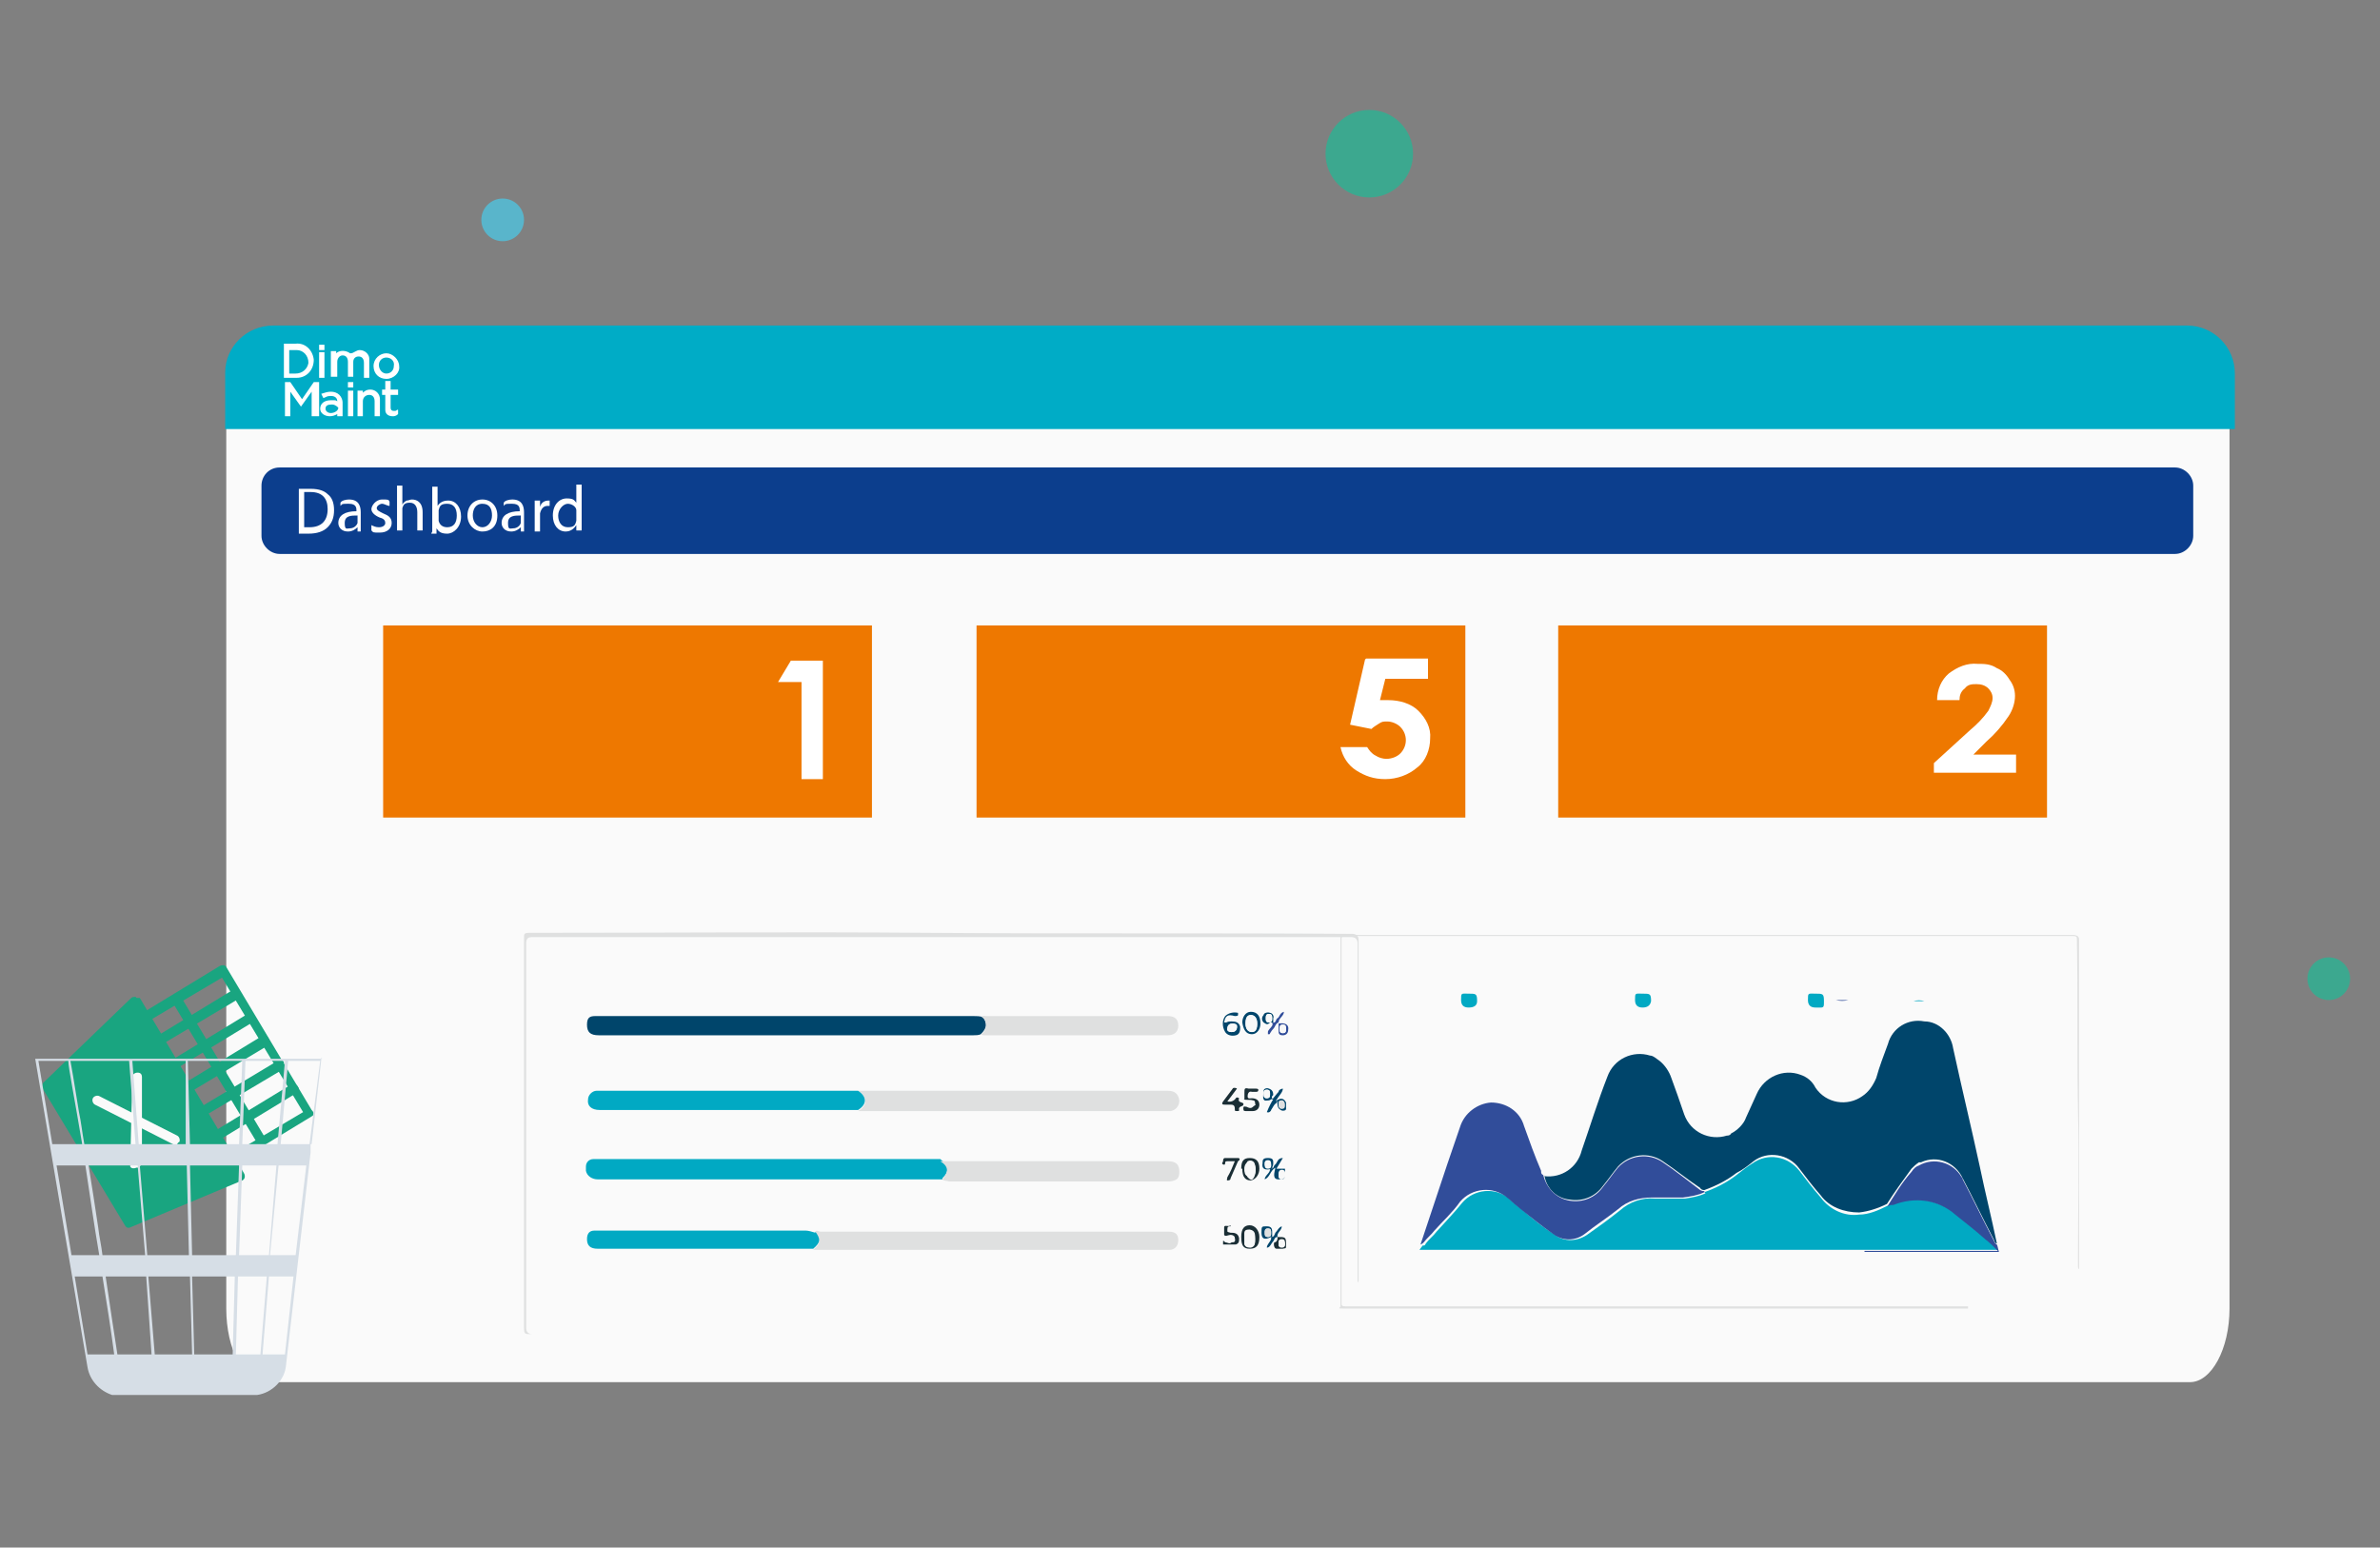
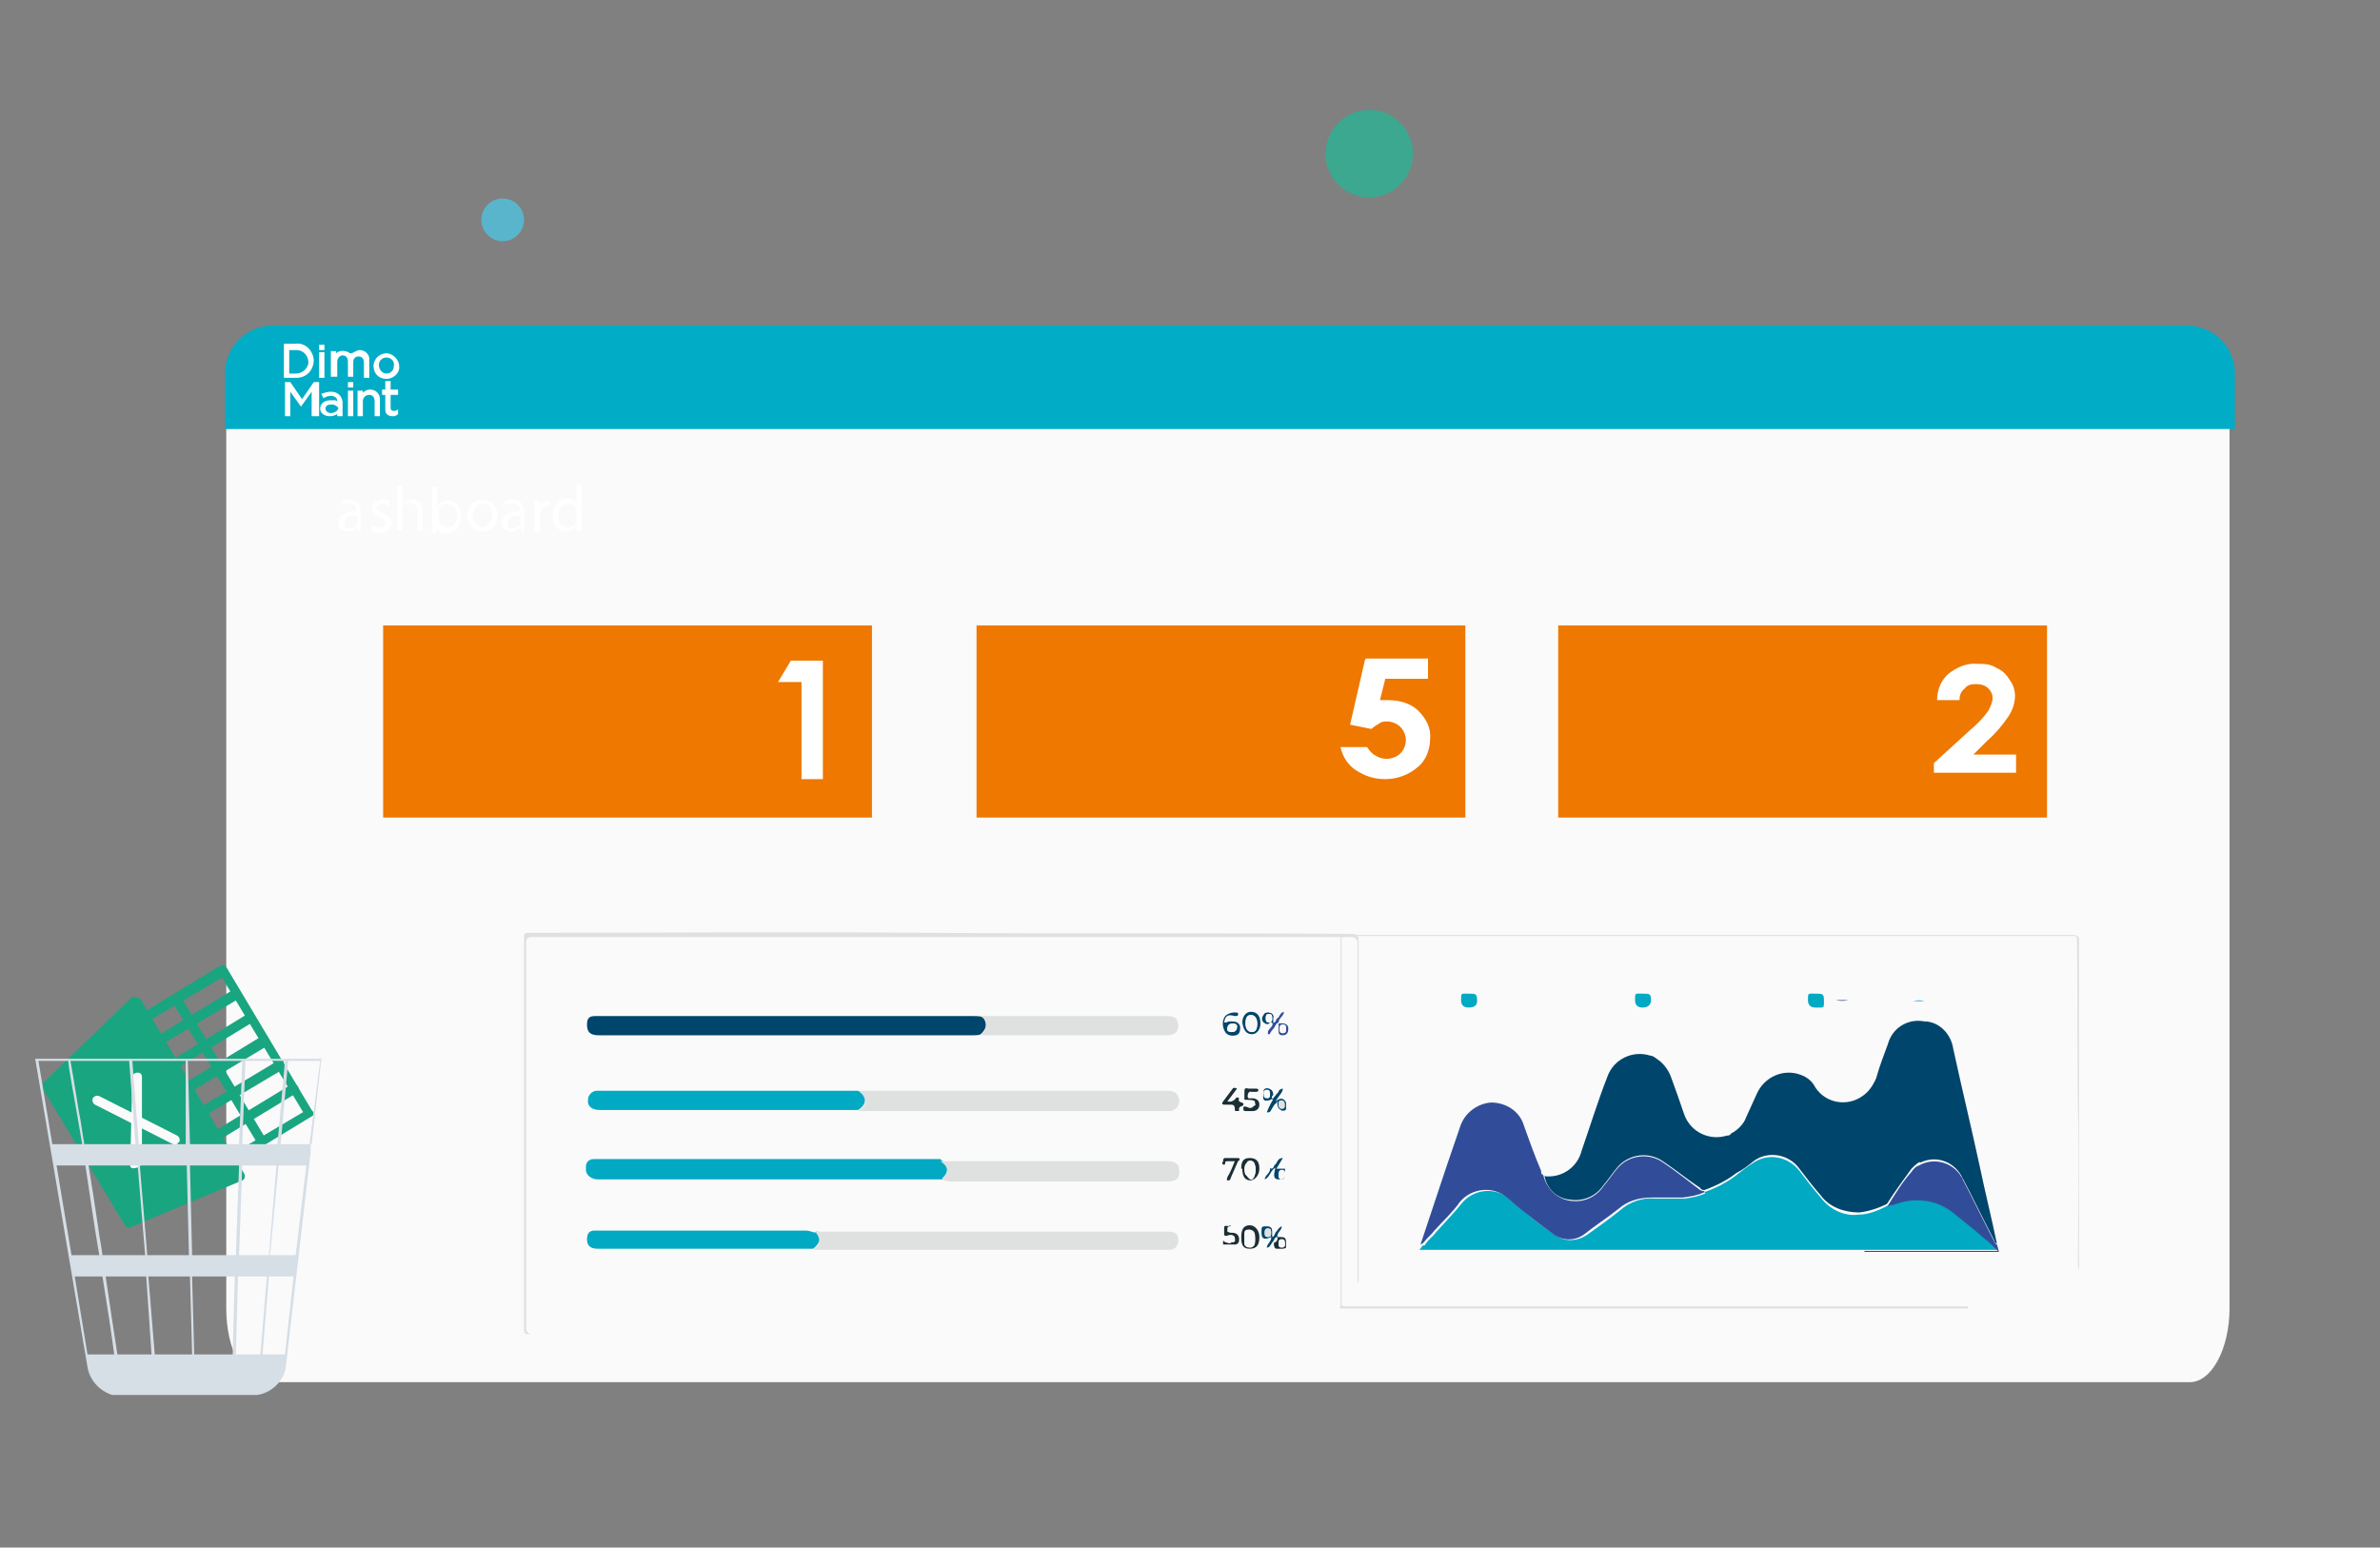
<svg xmlns="http://www.w3.org/2000/svg" id="Calque_1" viewBox="0 0 223 145">
  <rect x="0" y="0" width="223" height="145" fill="#808080" stroke="none" />
  <defs>
    <style>      .st0 {        fill: #0c3e8d;      }      .st1 {        fill: #00acc6;      }      .st2 {        fill: #59b5cb;      }      .st3 {        fill: #1a2e35;      }      .st4 {        fill: #d6dee6;      }      .st5 {        fill: #314d9a;      }      .st6 {        fill: #19a580;      }      .st7 {        fill: #fff;      }      .st8 {        fill: #3ca88f;      }      .st9 {        fill: #fafafa;      }      .st10 {        fill: #f8f8f8;      }      .st11 {        fill: #00456b;      }      .st12 {        fill: #dfe0e0;      }      .st13 {        fill: #ee7800;      }      .st14 {        fill: #01a9c3;      }    </style>
  </defs>
  <g id="Groupe_20353">
    <g id="Groupe_11437">
      <g id="Groupe_11423">
        <path id="Tracé_1814" class="st9" d="M24.9,31.3h180.3c2.1,0,3.7,3.1,3.7,6.9v84.4c0,3.8-1.7,6.9-3.7,6.9H24.9c-2.1,0-3.7-3.1-3.7-6.9V38.2c0-3.8,1.7-6.9,3.7-6.9Z" />
-         <path id="Tracé_1817" class="st0" d="M26.2,43.8h177.6c.9,0,1.7.8,1.7,1.7v4.7c0,.9-.8,1.7-1.7,1.7H26.2c-.9,0-1.7-.8-1.7-1.7h0v-4.7c0-.9.7-1.7,1.7-1.7h0Z" />
        <path id="Rectangle_1629" class="st1" d="M25.6,30.5h179.3c2.5,0,4.5,2,4.5,4.5v5.2H21.1v-5.3c0-2.4,2-4.4,4.5-4.4Z" />
      </g>
      <rect id="Rectangle_3445" class="st13" x="35.9" y="58.6" width="45.8" height="18" />
      <rect id="Rectangle_3446" class="st13" x="91.5" y="58.6" width="45.8" height="18" />
      <rect id="Rectangle_3447" class="st13" x="146" y="58.6" width="45.8" height="18" />
      <path id="Tracé_13438" class="st7" d="M74.1,61.9h3v11.1h-2v-9.1h-2.2l1.2-2Z" />
      <path id="Tracé_13439" class="st7" d="M183.6,65.6h-2.1c0-1,.4-1.9,1.1-2.5.8-.6,1.7-1,2.7-.9.6,0,1.2,0,1.8.4.5.2.9.6,1.2,1.1.3.4.5.9.5,1.5s-.2,1.3-.6,1.9c-.6.9-1.3,1.7-2.1,2.4l-1.2,1.2h4v1.7h-7.7v-.9l3.4-3.1c.6-.5,1.2-1.1,1.7-1.8.2-.4.4-.8.4-1.2s-.2-.7-.4-.9c-.3-.3-.7-.4-1.1-.4s-.8,0-1.1.4c-.4.3-.5.7-.5,1.1Z" />
      <path id="Tracé_13440" class="st7" d="M128,61.7h5.8v1.9h-4l-.5,2c0,0,.3,0,.4,0h.4c1,0,2.1.3,2.8,1,.7.7,1.2,1.6,1.1,2.6,0,1-.4,2.1-1.2,2.7-.8.7-1.9,1.1-3,1.1s-1.9-.3-2.7-.8c-.8-.5-1.3-1.3-1.5-2.2h2.5c.2.3.4.6.8.8.3.2.7.3,1,.3.5,0,1-.2,1.3-.5.7-.7.7-1.8,0-2.5h0c-.3-.3-.8-.5-1.2-.5s-.5,0-.8.2-.5.3-.7.5l-2-.4,1.4-6.1Z" />
      <g id="Groupe_11424">
        <g id="Groupe_4123">
          <path id="Tracé_2265" class="st7" d="M30.9,39c-.5,0-.9-.3-.9-.7h0c0-.5.4-.8,1-.8s.4,0,.6.1c0-.3-.2-.5-.6-.5s-.4.1-.7.2h0l-.2-.4h0c.3-.1.6-.2.9-.2s.6.1.8.3.3.5.3.7v1.3h-.5v-.2c-.2.1-.4.2-.7.2ZM36.8,39c-.4,0-.7-.2-.7-.6h0v-1.4h-.3v-.5h.3v-.8h.5v.8h.7v.5h-.7v1.2c0,.2.1.3.3.3s.2,0,.3-.1h.1c0-.1,0,.4,0,.4h0c-.2.2-.4.2-.5.2h0ZM35.6,39h-.5v-1.4c0-.4-.2-.6-.5-.6s-.6.2-.6.6h0v1.4h-.5v-2.4h.5v.2c.2-.2.4-.3.7-.3.5,0,.9.4.9.9h0c0,.1,0,1.6,0,1.6ZM33.1,39h-.5v-2.4h.5v2.4ZM29.7,39h-.5v-2.3l-1,1.4h0l-1-1.4v2.3h-.5v-3.2h.5l1.1,1.6,1.1-1.6h.5v3.2ZM31.1,37.9c-.4,0-.6.1-.6.4h0c0,.2.2.4.5.4s.7-.2.7-.5h0c-.3-.3-.5-.3-.6-.3h0Z" />
          <path id="Tracé_2266" class="st7" d="M36.2,35.5c-.7,0-1.2-.5-1.2-1.2h0c0-.7.6-1.2,1.2-1.2s1.2.6,1.2,1.2h0c.1.6-.5,1.2-1.2,1.2h0ZM34.6,35.4h-.5v-1.4c0-.4-.2-.6-.5-.6s-.5.2-.5.5v1.4h-.5v-1.4c0-.4-.2-.6-.5-.6s-.5.3-.5.6h0v1.4h-.6v-2.4h.5v.2c.3-.3.9-.3,1.3,0h.1c.2,0,.5-.3.8-.3.5,0,.9.4.9.8h0v1.8ZM30.4,35.4h-.5v-2.4h.5v2.4ZM27.7,35.4h-1.1v-3.2h1.1c.9-.1,1.6.6,1.7,1.5h0c0,1-.7,1.7-1.6,1.7h-.1ZM36.2,33.5c-.4,0-.7.3-.7.7h0c0,.4.3.8.7.8h0c.4,0,.7-.3.7-.7h0c.1-.5-.3-.8-.7-.8h0ZM27.1,35h.6c.6,0,1.1-.4,1.2-1h0c0-.7-.5-1.2-1.1-1.2h-.7v2.2Z" />
        </g>
        <g id="Groupe_4125">
          <g id="Groupe_4124">
            <path id="Tracé_2267" class="st7" d="M30.4,32.8h-.5v-.5h.5v.5Z" />
          </g>
        </g>
        <g id="Groupe_4126">
          <path id="Tracé_2268" class="st7" d="M33.1,36.3h-.5v-.5h.5v.5Z" />
        </g>
      </g>
      <circle id="Ellipse_1208-2" class="st8" cx="128.3" cy="14.4" r="4.1" />
-       <circle id="Ellipse_1209" class="st8" cx="218.2" cy="91.7" r="2" />
      <circle id="Ellipse_1210" class="st2" cx="47.1" cy="20.6" r="2" />
      <g id="Groupe_11425">
        <path id="Tracé_6081" class="st11" d="M91.9,96.9c-.2.1-.5.1-.7.1h-35.1c-.8,0-1.1-.3-1.1-1s.3-.8.8-.8h35.4c.3,0,.6,0,.9.1.4.6.4,1-.2,1.6Z" />
        <path id="Tracé_6082" class="st14" d="M88.3,110.5c-.2,0-.4,0-.6,0h-31.7c-.5,0-1-.3-1.1-.8v-.4c0-.4.3-.7.7-.7h32.5c.8.6.9,1.1.2,1.8Z" />
        <path id="Tracé_6083" class="st12" d="M76.4,115.4c.1-.2.3,0,.5,0h32.6c.7,0,.9.3.9.8s-.3.9-.8.9h-33.4c.7-.6.7-.9.2-1.6Z" />
        <path id="Tracé_6084" class="st12" d="M80.4,102.2h29c.7,0,1,.3,1.1.9,0,.5-.3.9-.8,1h-29.3c.9-.5.9-1.3,0-1.9Z" />
        <path id="Tracé_6085" class="st14" d="M80.4,102.2c.9.6.8,1.3,0,1.8h-24.2c-.8,0-1.2-.4-1.1-1,0-.4.4-.8.8-.8h24.6Z" />
        <path id="Tracé_6086" class="st12" d="M88.3,110.5c.6-.7.6-1.2-.2-1.7h21.3c.8,0,1.1.3,1.1,1s-.3.8-.9.9h-20.7c-.2-.1-.4,0-.6-.2Z" />
        <path id="Tracé_6087" class="st14" d="M76.4,115.4c.5.7.5,1-.2,1.6h-20.2c-.7,0-1-.3-1-.9s.3-.8.7-.8.4,0,.6,0h19.2c.2,0,.6.1.9.2Z" />
        <path id="Tracé_6088" class="st12" d="M91.9,96.9c.5-.3.6-.8.4-1.3,0-.1-.2-.2-.3-.3,0-.2.3-.1.4-.1h17c.7,0,1,.3,1,.9s-.4.9-1,.9h-17.1c-.2,0-.3,0-.4-.1Z" />
        <path id="Tracé_6089" class="st12" d="M127.2,120.2v-31.8q0-.6-.6-.6H49.9c-.4,0-.6.1-.6.6v36q0,.6.6.6c11.5,0,23.1,0,34.6,0,11.3,0,22.6,0,33.9,0,0,0,.2,0,.3,0H49.7c-.5,0-.6,0-.6-.6v-36.5c0-.4,0-.5.5-.5,12.5,0,24.9-.1,37.4,0,13.2.1,26.5,0,39.7.1q.6,0,.6.6v31.9h0Z" />
        <path id="Tracé_6090" class="st11" d="M114.9,95.8c.2-.1.3-.1.5-.1.4,0,.7.1.8.5,0,.3,0,.7-.4.8-.4.1-.8,0-1-.3-.3-.5-.3-1.1,0-1.5.3-.3.8-.4,1.2-.3,0,0,0,.1,0,.2,0,.1-.2.1-.3.1-.7-.2-.9,0-1,.6ZM115.5,95.9c-.2,0-.5.1-.5.4s.2.4.4.4.5-.1.5-.4-.2-.4-.4-.4h0Z" />
        <path id="Tracé_6091" class="st3" d="M116.3,109.5c0-.7.2-1,.8-1s.9.3.9,1c0,.5-.3,1-.8,1.1h0c-.5,0-.8-.3-.8-1.1ZM116.6,109.5c0,.3,0,.6.3.7s.5,0,.6,0c.2-.4.2-.9,0-1.3-.2-.2-.4-.2-.6-.1-.2.3-.3.6-.3.8h0Z" />
        <path id="Tracé_6092" class="st3" d="M117.1,117c-.6,0-.8-.3-.8-1.1s.3-1.1.8-1.1.9.5.9,1.1h0c0,.8-.3,1.1-.9,1.1ZM116.6,116c0,.2,0,.3,0,.5s.3.4.6.3h0c.4,0,.4-.4.4-.8s0-.7-.5-.8c-.2,0-.5,0-.5.3s0,.3,0,.5h0Z" />
        <path id="Tracé_6093" class="st11" d="M118.1,95.9c0,.5-.3,1-.8,1h0c-.6,0-.8-.5-.9-1.1,0-.5.3-1,.8-1h0c.6,0,.9.4.9,1.1ZM116.7,95.9c0,.5.2.8.6.8s.5-.3.5-.8-.2-.8-.6-.8-.5.3-.5.8h0Z" />
        <path id="Tracé_6094" class="st3" d="M115.3,114.9c.2,0,.6,0,.6,0s-.4,0-.6,0-.3,0-.3.3,0,.2.3.3c.3,0,.7,0,.8.5,0,.3,0,.5-.3.6-.4,0-.8,0-1.2,0,0,0,0,0,0-.2s0-.2.2,0c.2,0,.4.2.6,0,.2,0,.4,0,.3-.4,0-.2-.2-.3-.4-.3s-.5.2-.6,0v-.7c0-.3.4,0,.6-.2Z" />
        <path id="Tracé_6095" class="st3" d="M116.6,103c0-.2,0-.4,0-.6,0-.4,0-.5.4-.4h.7c0,0,.2,0,.2.1s0,.2-.2.2h-.4c-.3-.1-.4.2-.4.4,0,.3.2.2.4.2.4,0,.7.2.7.6s-.3.6-.6.6h-.7c-.2,0-.2-.1-.2-.3s.2-.1.3-.1c.2.1.4.2.6,0s.3-.1.2-.3c0-.1,0-.3-.2-.3-.3-.1-.6,0-.9-.1Z" />
        <path id="Tracé_6096" class="st3" d="M115.9,102l-.9,1.2q.5.1.8-.3c0-.1.2-.1.3,0h0c-.2.5.5.3.4.6,0,.2-.5.1-.4.5,0,.1,0,.1-.2.1s-.2,0-.2-.2c0-.4-.2-.4-.5-.4h-.4c-.2,0-.4,0-.2-.3.3-.4.6-.8.9-1.2,0-.1.3-.1.4,0Z" />
        <path id="Tracé_6097" class="st11" d="M119.1,109.5c.3,0,.2-.3.4-.4.2-.2.2-.6.7-.6l-.6,1c.3,0,.6,0,.8,0,0,0,0,.3,0,.5s0,.5-.4.5h-.2c-.6,0-.4-.6-.3-1.1-.5.3-.5.9-1,1.1,0-.4.6-.6.5-1.1h0ZM120.4,110c0-.2,0-.4-.3-.4s-.3.3-.3.5,0,.4.3.4.3-.3.3-.5h0Z" />
        <path id="Tracé_6098" class="st3" d="M115.7,108.8h-.7c0,0-.2,0-.2.1s0,.3-.2.2,0-.2,0-.3,0-.3.2-.3h1.2c.2,0,.2.2,0,.3-.2.5-.5,1.1-.7,1.6,0,.2-.2.2-.3.2s0-.2,0-.3c.3-.5.5-1,.7-1.5Z" />
        <path id="Tracé_6099" class="st5" d="M119.2,95.8c.4.1.3-.3.5-.4s.2-.5.6-.6c0,.4-.5.6-.5,1h0c-.3.1-.3.4-.5.6s-.2.3-.3.4c0,.1,0,.1-.2.1h0c0-.1,0-.1,0-.2,0-.2.3-.4.4-.6s0-.2,0-.2h0Z" />
        <path id="Tracé_6100" class="st11" d="M119.1,115.9c-.6.3-.9.2-.9-.4s0-.6.5-.6.5.3.5.6h0c0,.2,0,.3,0,.4h0ZM118.5,115.5c0,.2,0,.4.3.4s.3-.2.3-.4,0-.4-.3-.4-.3.2-.3.4h0Z" />
        <path id="Tracé_6101" class="st5" d="M119.8,95.9c.6-.1,1,.1.9.6,0,.3-.2.5-.5.5h0c-.4,0-.4-.2-.4-.5,0-.3,0-.5,0-.6h0ZM120.5,96.4c0-.2,0-.4-.3-.4s-.3.2-.3.4,0,.4.3.4.3-.2.3-.4Z" />
        <path id="Tracé_6102" class="st11" d="M119.1,115.9c.3,0,.3-.2.4-.4.2-.2.3-.5.6-.6,0,.4-.5.6-.4,1h0c-.3,0-.3.3-.4.4-.2.2-.3.6-.6.6,0-.3.3-.5.4-.8,0,0,0,0,0-.2h0Z" />
        <path id="Tracé_6103" class="st11" d="M119.2,103c.2-.2.4-.5.6-.7,0-.2.3-.3.4-.3,0,.3-.3.6-.5.9,0,.1-.3.2,0,.4h0c-.3.1-.4.4-.6.7,0,.1-.2.3-.4.2.2-.5.4-.9.6-1.2h0Z" />
-         <path id="Tracé_6104" class="st11" d="M119.2,109.5c-.7.2-1,0-.9-.5,0-.3,0-.5.5-.5s.5.2.5.5-.2.4,0,.5h0ZM118.5,109.1c0,.2,0,.4.3.4s.3-.2.3-.3,0-.4-.3-.4-.3,0-.3.3h0Z" />
        <path id="Tracé_6105" class="st11" d="M119.5,103.2c.5-.4.8-.3,1,.1,0,.2,0,.5,0,.6,0,.2-.4.2-.5.1-.2-.1-.3-.3-.3-.5,0-.1,0-.2,0-.3h0ZM120.1,103.1c-.2,0-.3.2-.3.3s0,.4.2.4.3-.2.3-.4c0,0,0-.3-.2-.3h0Z" />
        <path id="Tracé_6106" class="st11" d="M119.2,103c0-.1-.2.1-.3.1-.2,0-.4.1-.5-.1s0-.5,0-.8c0-.2.3-.3.5-.2.3.1.4.3.4.6,0,0-.3.2,0,.4h0ZM119,102.5c0-.2,0-.4-.3-.4s-.3.2-.3.4,0,.4.3.4.3-.2.3-.4h0Z" />
        <path id="Tracé_6107" class="st3" d="M119.7,115.9c.7,0,.8,0,.8.6s0,.4-.3.5c-.2,0-.4,0-.6,0s-.3-.4-.2-.6c.2,0,.3-.2.3-.4h0ZM119.8,116.5c0,.2,0,.4.3.4s.3-.2.3-.3,0-.4-.3-.4-.3,0-.3.3Z" />
        <path id="Tracé_6108" class="st11" d="M119.2,95.8h-.2c-.3.3-.4.1-.6,0-.2-.2-.2-.5,0-.7h0c0-.2.4-.3.6-.2.2,0,.4.3.3.5,0,.1,0,.3,0,.4ZM119.2,95.4c0-.2,0-.4-.3-.4s-.3.2-.3.4,0,.4.3.4.3-.2.3-.4h0Z" />
        <path id="Tracé_6109" class="st10" d="M115.5,95.9c.3,0,.5.1.4.4s-.2.4-.5.4-.5-.1-.4-.4.2-.4.5-.4Z" />
        <path id="Tracé_6110" class="st10" d="M116.6,109.6c0-.3,0-.5.3-.7.2-.1.5-.1.6.1.2.4.2.9,0,1.3s-.4.2-.6,0c-.2-.3-.3-.6-.3-.8Z" />
        <path id="Tracé_6111" class="st10" d="M116.6,116c0-.2,0-.3,0-.4,0-.2.3-.4.5-.3.4,0,.5.4.5.8s0,.7-.4.8c-.2,0-.5,0-.6-.3h0c0-.3,0-.5,0-.6Z" />
        <path id="Tracé_6112" class="st10" d="M116.7,95.9c0-.5.2-.8.5-.8s.6.3.6.8-.2.8-.5.8-.6-.3-.6-.8Z" />
        <path id="Tracé_6113" class="st10" d="M120.4,110c0,.2,0,.4-.3.4s-.3-.1-.3-.3,0-.4.3-.4.3.2.3.3Z" />
        <path id="Tracé_6114" class="st12" d="M118.5,115.5c0-.2,0-.4.3-.4s.3.2.3.4,0,.4-.3.4-.3-.2-.3-.4Z" />
        <path id="Tracé_6115" class="st10" d="M120.5,96.4c0,.2,0,.4-.3.4s-.3-.2-.3-.4,0-.4.3-.4.3.2.3.4Z" />
        <path id="Tracé_6116" class="st10" d="M118.5,109.1c0-.2,0-.4.3-.4s.3.2.3.4,0,.4-.3.3-.3-.2-.3-.3Z" />
        <path id="Tracé_6117" class="st12" d="M120.1,103.1c.2,0,.3.2.3.4s0,.4-.3.4-.3-.3-.3-.5,0-.3.3-.3Z" />
-         <path id="Tracé_6118" class="st10" d="M119,102.5c0,.2,0,.4-.3.4s-.3-.2-.3-.4,0-.4.3-.4.3.2.3.4Z" />
+         <path id="Tracé_6118" class="st10" d="M119,102.5c0,.2,0,.4-.3.4Z" />
        <path id="Tracé_6119" class="st10" d="M119.8,116.5c0-.2,0-.4.3-.4s.3.2.3.4,0,.3-.3.3-.3,0-.3-.3Z" />
        <path id="Tracé_6120" class="st10" d="M119.2,95.4c0,.2,0,.4-.3.4s-.3-.2-.3-.4,0-.4.3-.4.3.2.3.4Z" />
      </g>
      <path id="Tracé_13442" class="st12" d="M184.4,122.6h-56.7c-.6,0-1.2,0-1.8,0s-.4,0-.3-.2v-34.4c0-.5,0-.4.6-.4h68q.6,0,.6.4v30.9c-.1,0-.1-.2-.1-.3,0-4.9.1-9.8,0-14.7-.1-5.3,0-10.6-.1-15.9,0-.3-.1-.3-.5-.3h-67.9c-.4,0-.5,0-.5.3v34.1c0,.2,0,.3.4.3h58.3Z" />
      <path id="Tracé_13443" class="st11" d="M144.7,110.2c1.6.2,3.1-.8,3.5-2.4.8-2.3,1.5-4.6,2.4-6.9.6-1.7,2.4-2.5,4-2h0c.3,0,.6.3.9.5.5.4.9,1,1.1,1.6.4,1.1.8,2.2,1.2,3.4.6,1.7,2.4,2.5,4,2,.1,0,.3,0,.4-.2.6-.3,1.2-.9,1.4-1.5.3-.7.7-1.5,1-2.2.7-1.6,2.5-2.4,4.1-1.8.6.2,1.1.6,1.4,1.2,1,1.5,3,1.8,4.4.8.6-.4,1-1,1.3-1.7.3-1.1.7-2.1,1.1-3.2.4-1.5,1.9-2.4,3.4-2.1,1.4,0,2.5,1.2,2.7,2.5.8,3.7,1.7,7.4,2.5,11.1.5,2.4,1.1,4.8,1.6,7.2-.2,0-.2-.2-.3-.4-1-1.9-1.9-3.8-2.9-5.7-.7-1.5-2.4-2.2-3.9-1.5h0c-.1,0-.1,0-.2,0-.3.2-.5.4-.7.6-.8,1.1-1.6,2.2-2.3,3.3-.8.4-1.7.7-2.6.8-1.4,0-2.8-.5-3.6-1.6-.7-.8-1.4-1.7-2-2.5-1-1.4-3-1.7-4.3-.7h0c-.5.4-1,.8-1.6,1.1-.9.7-1.9,1.2-3,1.6-.1,0-.3,0-.4-.2-1.2-.8-2.3-1.7-3.5-2.5-1.3-.9-3.1-.7-4.2.5-.5.6-.9,1.2-1.4,1.8-.7,1-1.9,1.5-3.1,1.3-1.2-.1-2.2-1-2.4-2.3Z" />
      <path id="Tracé_13444" class="st14" d="M159.7,111.7c1.1-.4,2.1-.9,3-1.6.5-.4,1-.8,1.5-1.1,1.4-1,3.3-.7,4.4.7h0c.6.8,1.3,1.7,2,2.5.8,1.1,2.2,1.8,3.6,1.6.9,0,1.8-.4,2.6-.8s.4,0,.6-.2c1.9-.8,4.2-.4,5.8.9.9.7,1.9,1.5,2.8,2.3.4.3.8.7,1.2,1.1-6.7,0-13.4,0-20,0h7.1c.1,0,.3,0,.4,0h-41.7c0,0,0,0,0,0l.3-.4c.2,0,.2,0,.3-.2.3-.4.7-.7,1-1.1.8-.9,1.6-1.7,2.4-2.7,1.1-1.3,3.1-1.5,4.4-.4.4.4.9.8,1.3,1.1.9.8,1.9,1.6,3,2.3.9.7,2.1.6,3,0,1-.7,2.1-1.5,3.1-2.3.9-.8,2.1-1.2,3.2-1.1,1,0,1.9,0,2.9,0,.6-.1,1.3-.2,1.9-.5Z" />
      <path id="Tracé_13445" class="st5" d="M159.7,111.7c-.6.3-1.3.4-2,.5-.9,0-1.9,0-2.9,0-1.2,0-2.3.3-3.2,1.1-1,.8-2.1,1.5-3.1,2.3-.9.7-2.1.7-3,0-1-.7-2-1.5-3-2.3s-.9-.8-1.3-1.1c-1.3-1.1-3.3-.9-4.4.4-.7,1-1.6,1.8-2.4,2.7-.3.4-.7.7-1,1.1,0,0-.2.2-.3.2l2.5-7.5c.4-1.2.8-2.3,1.2-3.5.4-1.3,1.6-2.2,2.9-2.3,1.4,0,2.7.8,3.1,2.2.5,1.4,1,2.8,1.6,4.2,0,.2,0,.3.2.4.3,1.2,1.2,2.2,2.5,2.4,1.2.2,2.4-.3,3.1-1.3.5-.6.9-1.2,1.4-1.8,1.1-1.2,2.9-1.4,4.2-.5,1.2.8,2.3,1.7,3.5,2.6.2.1.3.1.4.1Z" />
      <path id="Tracé_13446" class="st5" d="M174.7,117.2c-.1,0-.3,0-.4,0h-7.1c6.7,0,13.3,0,20,0-.4-.4-.8-.8-1.2-1.1-.9-.8-1.8-1.5-2.8-2.3-1.6-1.4-3.8-1.7-5.8-.9-.2,0-.4,0-.6.2.7-1.1,1.4-2.3,2.3-3.3.2-.3.4-.5.7-.6,1.4-.8,3.2-.3,4,1.1h0c0,0,.1,0,.1.2,1,1.9,1.9,3.8,2.9,5.7.1.2.1.3.3.4.1.2.1.4.2.7h-12.6Z" />
      <path id="Tracé_13447" class="st14" d="M153.9,94.4q-.7,0-.7-.7c0-.7,0-.6.7-.6s.8,0,.8.7q-.1.6-.8.6Z" />
      <path id="Tracé_13448" class="st14" d="M137.6,94.4q-.7,0-.7-.7c0-.7,0-.6.7-.6s.8,0,.8.7q0,.6-.8.6Z" />
      <path id="Tracé_13449" class="st14" d="M170.1,94.4q-.7,0-.7-.7c0-.7,0-.6.7-.6s.8,0,.8.7,0,.6-.8.6Z" />
      <path id="Tracé_13450" class="st3" d="M173.7,93.7h5.3c0,0-5.3,0-5.3,0h0Z" />
      <path id="Tracé_13451" class="st3" d="M145.9,93.8h-5.1c0,0,5.1,0,5.1,0h0Z" />
      <path id="Tracé_13452" class="st3" d="M162,93.8h-4.9c0,0,4.9,0,4.9,0h0Z" />
      <path id="Tracé_13453" class="st5" d="M164,93.7c-.5,0-1,0-1.6,0h1.6Z" />
      <path id="Tracé_13454" class="st5" d="M146.2,93.8c.5,0,1,0,1.6,0h-1.6Z" />
      <path id="Tracé_13455" class="st5" d="M172,93.7c.4,0,.8,0,1.2,0-.4.1-.8.1-1.2,0Z" />
      <path id="Tracé_13456" class="st14" d="M155.7,93.8c.4,0,.7,0,1.1,0h-1.1Z" />
      <path id="Tracé_13457" class="st14" d="M180.3,93.8c-.3,0-.7,0-1,0,.3-.1.7-.1,1,0Z" />
      <path id="Tracé_13458" class="st14" d="M139.4,93.8c.3,0,.7,0,1,0-.3,0-.6,0-1,0Z" />
    </g>
    <g id="Groupe_11436">
      <g id="Groupe_11435">
        <g id="Groupe_11432">
          <path id="Tracé_13461" class="st6" d="M12.7,93.4c-.1,0-.3,0-.4.1l-8.3,8c0,.1-.2.4,0,.5l7.7,12.8c.1.2.3.3.5.2l10.5-4.4c.2-.1.3-.3.2-.6h0c0-.1-9.8-16.5-9.8-16.5,0,0-.2,0-.3,0Z" />
          <path id="Tracé_13462" class="st6" d="M29.2,104.6l-7.4,4.5c-.2.1-.5.1-.6-.1s-.1-.5.1-.6h0l7.1-4.2-7.6-12.6-7.1,4.2c-.2.1-.5,0-.6-.2s0-.4.1-.6l7.4-4.5c.2-.1.5-.1.6.1h0l8,13.4c.3.3.2.5,0,.6Z" />
        </g>
        <g id="Groupe_11433">
          <path id="Tracé_13463" class="st9" d="M16.6,107.2c-.1.1-.3.1-.4,0l-7.3-3.7c-.2-.1-.3-.4-.2-.6s.4-.3.6-.2h0l7.3,3.7c.2.1.3.4.2.6h0c-.1,0-.2.2-.2.2h0Z" />
          <path id="Tracé_13464" class="st9" d="M12.8,109.4c-.2.1-.5.1-.6-.1,0-.1,0-.2,0-.2l.2-8.2c0-.2.2-.4.5-.4s.4.2.4.4h0v8.2c-.2.1-.2.3-.4.3Z" />
        </g>
        <g id="Groupe_11434">
          <path id="Tracé_13465" class="st6" d="M24.7,107.3c-.2.1-.5.1-.6-.2l-8-13.3c0-.2,0-.5.2-.6s.4,0,.6.1h0l8,13.4c.1.2,0,.5-.2.6Z" />
          <path id="Tracé_13466" class="st6" d="M27.8,102.4l-7.4,4.5c-.2.1-.5,0-.6-.2s0-.4.1-.6l7.4-4.5c.2-.1.5,0,.6.2.2.2,0,.5-.1.6h0Z" />
          <path id="Tracé_13467" class="st6" d="M26.5,100.2l-7.4,4.4c-.2.1-.5.1-.6-.1s0-.5,0-.6l7.5-4.5c.2-.1.5-.1.6.1,0,.3,0,.5-.2.7h0Z" />
          <path id="Tracé_13468" class="st6" d="M25.2,97.9l-7.5,4.5c-.2.1-.5,0-.6-.2s0-.4,0-.6h0l7.4-4.5c.2-.1.5-.1.6.1.2.3.2.6,0,.7h0Z" />
          <path id="Tracé_13469" class="st6" d="M23.8,95.7l-7.4,4.5c-.2.1-.5.1-.6-.1s0-.5,0-.6h0l7.4-4.5c.2-.1.5,0,.6.2.2.1,0,.4-.1.5Z" />
          <path id="Tracé_13470" class="st6" d="M22.5,93.5l-7.4,4.4c-.2.1-.5.1-.6-.1,0-.2,0-.5,0-.6h0l7.4-4.5c.2-.1.5,0,.6.2.1.2.1.4-.1.6h0Z" />
        </g>
      </g>
      <g id="Groupe_11431">
        <g id="Groupe_11430">
          <g id="Groupe_11429">
            <g id="Groupe_11428">
              <path id="Tracé_13460" class="st4" d="M30.2,99.2H3.3l4.9,28.9c.2,1.2,1.1,2.2,2.3,2.6h.1c.1,0,.2,0,.2,0,.2,0,.4,0,.5,0h12.1c.2,0,.4,0,.7,0,1.4-.2,2.6-1.4,2.7-2.8l2.3-19.9v-.8h.1l.9-7.9v-.2ZM25.2,117.6h-2.8l.3-8.4h3.2l-.7,8.4ZM26.1,109.2h2.6l-1,8.4h-2.4l.8-8.4ZM18.2,126.9l-.2-7.3h4l-.2,7.3h-3.6ZM13.9,119.6h3.9l.2,7.3h-3.5l-.6-7.3ZM14.2,126.9h-3.2c-.3-2-.7-4.5-1.1-7.3h3.8l.5,7.3ZM13.8,117.6l-.7-8.4h4.4l.2,8.4h-3.9ZM18,117.6l-.2-8.4h4.6l-.3,8.4h-4.1ZM17.8,107.2l-.2-7.8h5.1l-.3,7.8h-4.6ZM17.5,107.2h-4.5l-.6-7.8h5v7.8ZM12.7,107.2h-4.8c-.2-1.1-.3-2.1-.5-3-.5-3.1-.7-4.3-.8-4.8h5.5l.6,7.8ZM12.9,109.2l.7,8.4h-4c-.1-.9-.3-1.7-.4-2.6-.3-2-.6-4-.9-5.8h4.6ZM9.3,117.6h-2.6l-1.4-8.4h2.7c.4,2.6.8,5.5,1.3,8.4h0ZM9.6,119.6c.4,2.5.8,5,1.1,7.3h-2.5l-1.2-7.3h2.6ZM22.1,126.9l.2-7.3h2.7l-.6,7.3h-2.3ZM22.7,107.2l.3-7.8h3.7l-.7,7.8h-3.3ZM6.4,99.4c0,.6.6,3.6,1.3,7.8h-2.8l-1.3-7.8s2.8,0,2.8,0ZM26.7,126.9h-2.1l.6-7.3h2.3l-.8,7.3ZM29,107.2h-2.7l.7-7.8h3l-1,7.8Z" />
            </g>
          </g>
        </g>
      </g>
    </g>
  </g>
  <g>
-     <path class="st7" d="M28,45.8c.3,0,.7,0,1.1,0,.8,0,1.3.2,1.6.5.4.3.6.8.6,1.5s-.2,1.2-.6,1.6c-.4.4-1,.6-1.8.6s-.7,0-.9,0v-4ZM28.5,49.4c.1,0,.3,0,.5,0,1.1,0,1.7-.6,1.7-1.7,0-1-.5-1.6-1.6-1.6s-.5,0-.6,0v3.2Z" />
    <path class="st7" d="M33.5,49.8v-.4h0c-.2.2-.5.4-.9.4-.6,0-.9-.4-.9-.8,0-.7.6-1.1,1.7-1.1h0c0-.3,0-.7-.7-.7s-.6,0-.8.2v-.3c.1-.2.5-.3.8-.3.9,0,1.1.6,1.1,1.2v1.1c0,.3,0,.5,0,.7h-.5ZM33.5,48.3c-.6,0-1.2,0-1.2.7s.2.5.5.5.6-.2.7-.5c0,0,0-.1,0-.2v-.5Z" />
    <path class="st7" d="M34.8,49.2c.2.1.4.2.7.2.4,0,.6-.2.6-.4s-.1-.4-.5-.5c-.5-.2-.8-.5-.8-.8s.4-.9,1-.9.6,0,.7.2v.4c-.2,0-.5-.2-.7-.2s-.5.2-.5.4.2.3.6.5c.5.2.8.4.8.9s-.4.9-1.1.9-.6,0-.8-.2v-.4Z" />
    <path class="st7" d="M37.2,45.5h.5v1.8h0c0-.1.2-.3.4-.4.2,0,.3-.1.5-.1.4,0,1,.2,1,1.2v1.7h-.5v-1.7c0-.5-.2-.9-.7-.9s-.6.2-.7.5c0,0,0,.1,0,.3v1.8h-.5v-4.3Z" />
    <path class="st7" d="M40.5,49.8c0-.2,0-.5,0-.7v-3.5h.5v1.8h0c.2-.3.5-.5,1-.5.7,0,1.2.6,1.2,1.5,0,1-.7,1.6-1.3,1.6s-.8-.2-1-.5h0v.5h-.5ZM41.1,48.6c0,0,0,.1,0,.2.1.4.4.6.8.6.6,0,.9-.4.9-1.1s-.3-1.1-.9-1.1-.7.2-.8.6c0,0,0,.1,0,.2v.5Z" />
    <path class="st7" d="M46.6,48.3c0,1.1-.7,1.5-1.4,1.5s-1.4-.6-1.4-1.5.6-1.5,1.4-1.5,1.4.6,1.4,1.5ZM44.3,48.3c0,.6.4,1.1.9,1.1s.9-.5.9-1.1-.2-1.1-.9-1.1-.9.6-.9,1.1Z" />
    <path class="st7" d="M48.8,49.8v-.4h0c-.2.2-.5.4-.9.4-.6,0-.9-.4-.9-.8,0-.7.6-1.1,1.7-1.1h0c0-.3,0-.7-.7-.7s-.6,0-.8.2v-.3c.1-.2.5-.3.8-.3.9,0,1.1.6,1.1,1.2v1.1c0,.3,0,.5,0,.7h-.5ZM48.8,48.3c-.6,0-1.2,0-1.2.7s.2.5.5.5.6-.2.7-.5c0,0,0-.1,0-.2v-.5Z" />
    <path class="st7" d="M50.1,47.8c0-.3,0-.6,0-.9h.5v.6h0c.1-.4.4-.6.8-.6s.1,0,.1,0v.5c0,0-.1,0-.2,0-.4,0-.6.3-.7.7,0,0,0,.2,0,.2v1.5h-.5v-2Z" />
    <path class="st7" d="M54.5,45.5v3.5c0,.3,0,.6,0,.7h-.5v-.5h0c-.2.3-.5.6-1,.6-.7,0-1.2-.6-1.2-1.5,0-1,.6-1.6,1.3-1.6s.7.2.9.4h0v-1.7h.5ZM54,48c0,0,0-.2,0-.2,0-.3-.4-.6-.8-.6s-.9.5-.9,1.1.3,1.1.9,1.1.7-.2.8-.6c0,0,0-.1,0-.2v-.5Z" />
  </g>
</svg>